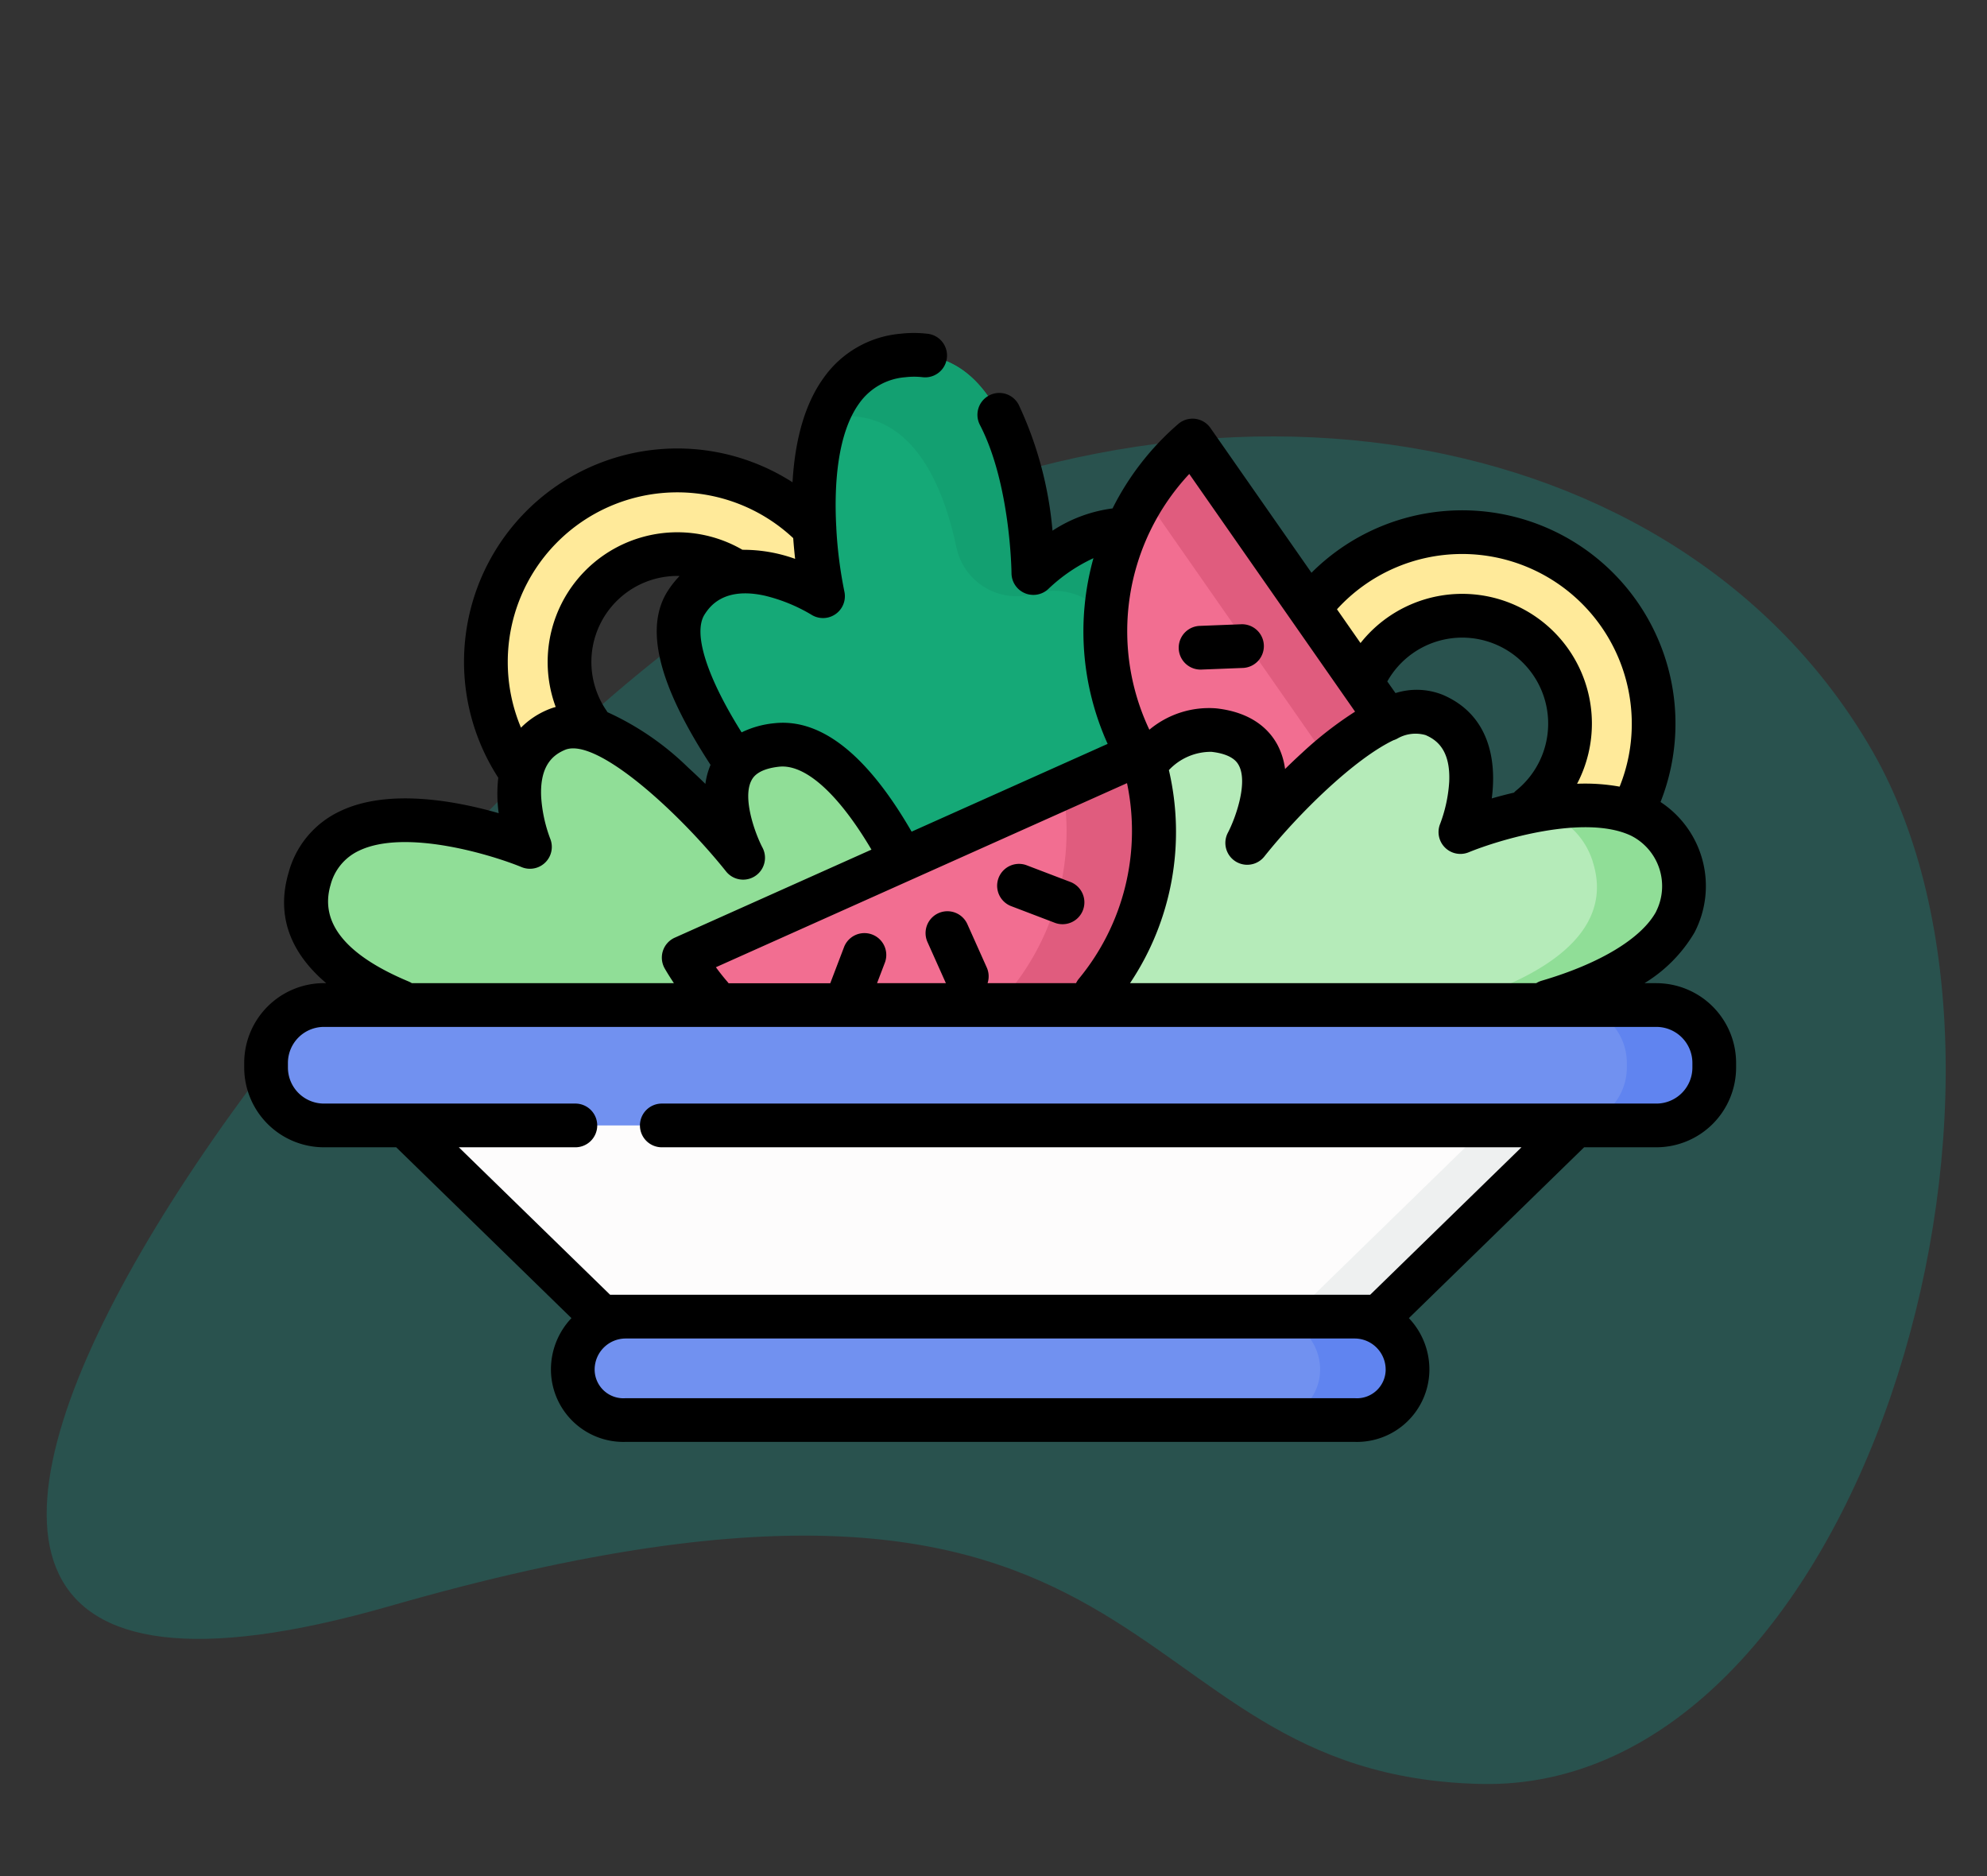
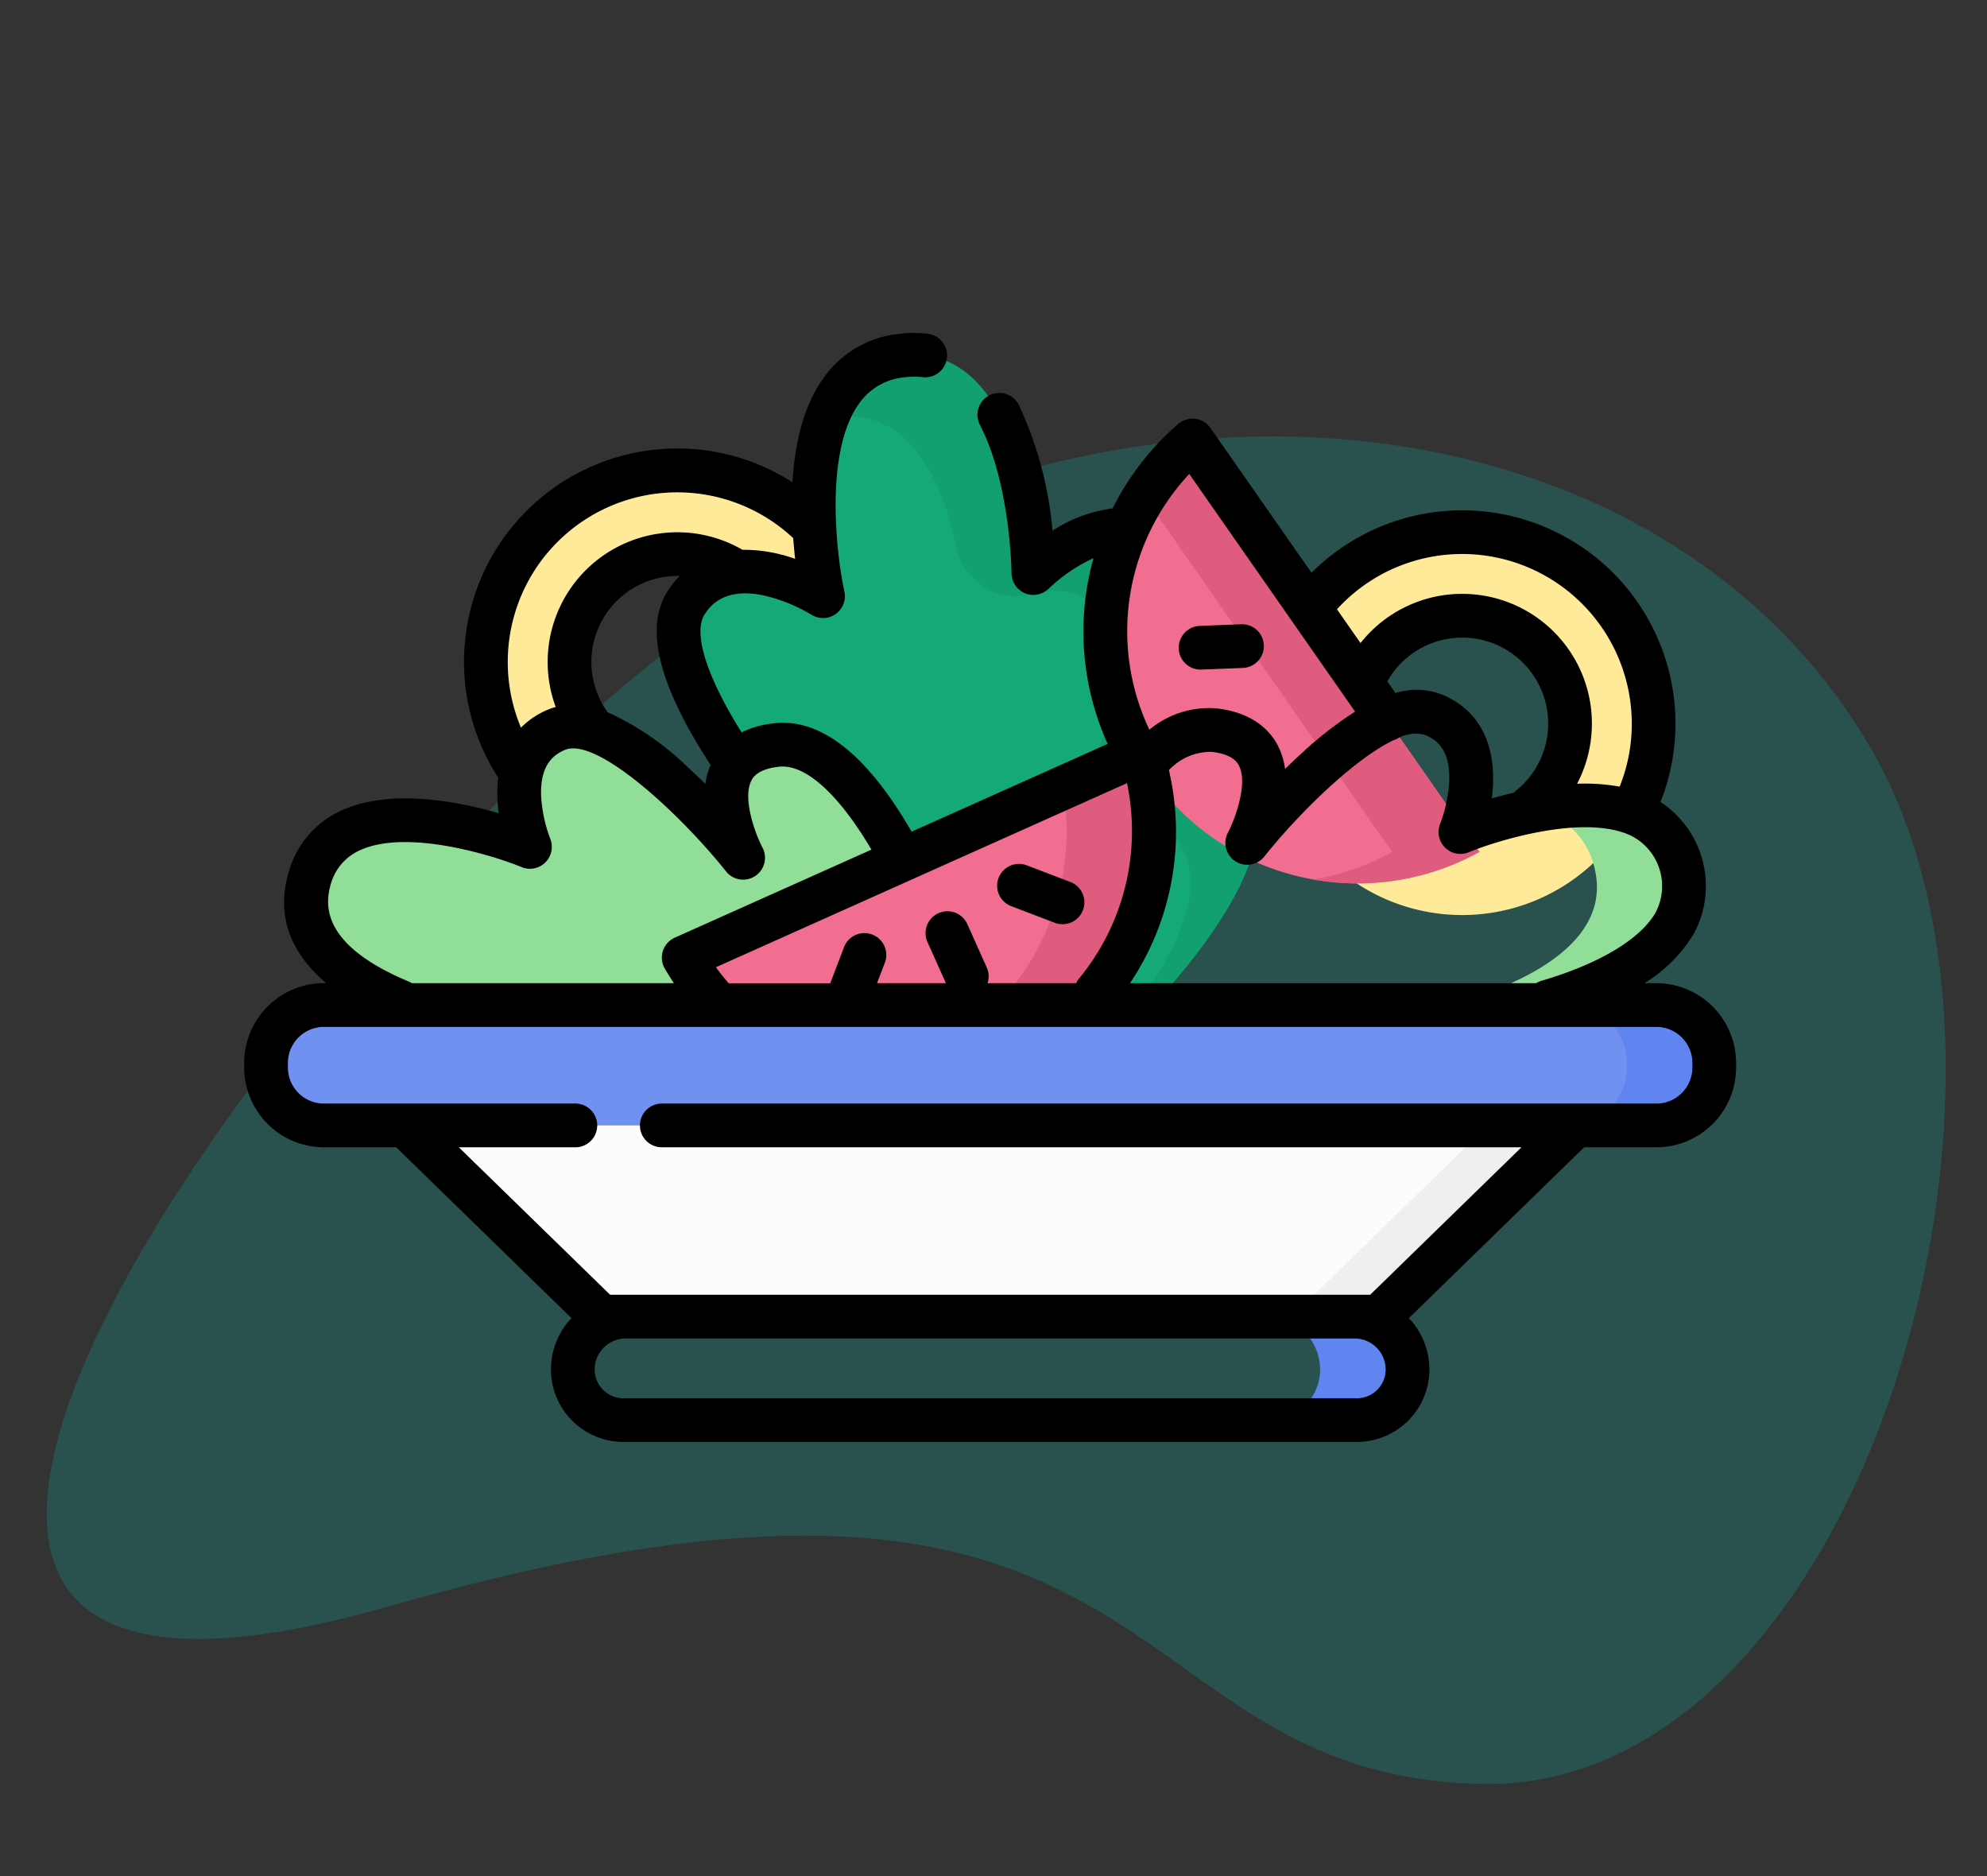
<svg xmlns="http://www.w3.org/2000/svg" width="179" height="169" viewBox="0 0 179 169">
  <rect x="0" y="0" width="179" height="169" fill="#333333" stroke="none" />
  <defs>
    <clipPath id="clip-salad-ordering">
      <rect width="179" height="169" />
    </clipPath>
  </defs>
  <g id="salad-ordering" clip-path="url(#clip-salad-ordering)">
    <g id="Group_3" data-name="Group 3" transform="translate(4.205 37.117)">
      <path id="Path_167684-2" data-name="Path 167684-2" d="M164.43,30.459c17.4,30.136-1.109,93.908-35.26,93.109s-26.821-36.543-98.264-16.02-1.612-71.822,35.258-93.11S147.03.322,164.43,30.459Z" transform="translate(0 0)" fill="#00ceba" opacity="0.2" style="isolation: isolate" />
    </g>
    <g id="salad" transform="translate(22 -35.761)">
      <g id="Group_47990" data-name="Group 47990" transform="translate(21.774 78.139)">
        <path id="Path_168386" data-name="Path 168386" d="M100.194,112.914a17.245,17.245,0,0,0-4.022,34.015V139A9.713,9.713,0,1,1,109.2,126.508h7.853a17.249,17.249,0,0,0-16.854-13.594Z" transform="translate(-82.949 -112.914)" fill="#ffea9a" />
      </g>
      <g id="Group_47991" data-name="Group 47991" transform="translate(37.152 67.73)">
        <path id="Path_168387" data-name="Path 168387" d="M141.774,118.052c2.59-8.7,12-1.324,12-1.324s-13.432-15.315-9.539-21.2S156.526,95,156.526,95s-4.445-20.4,7.2-21.681,11.753,19.59,11.753,19.59,7.03-7.063,12.113-2.166-4.686,22.771-4.686,22.771,7.571-9.254,12-1.324-11.994,23.024-11.994,23.024l-11.281,8.924L158.5,137.907s-19.315-11.151-16.725-19.855Z" transform="translate(-141.535 -73.262)" fill="#15a977" />
      </g>
      <g id="Group_47992" data-name="Group 47992" transform="translate(52.498 67.73)">
        <path id="Path_168388" data-name="Path 168388" d="M238.017,112.189c-4.425-7.93-12,1.324-12,1.324s9.769-17.875,4.686-22.771-12.113,2.166-12.113,2.166-.109-20.875-11.753-19.59c-3.656.4-5.725,2.692-6.845,5.641.261-.052.528-.1.807-.128,6.791-.749,9.658,6.038,10.869,11.827a5.55,5.55,0,0,0,6.931,4.13,6.034,6.034,0,0,1,6.067,1.466c2.8,2.7,1.09,9.346-1.011,14.765a2.626,2.626,0,0,0,2.865,3.557c1.895-.347,3.877.293,5.457,3.125,3.119,5.589-4.116,14.737-8.66,19.65l2.7-2.139S242.442,120.119,238.017,112.189Z" transform="translate(-199.995 -73.262)" fill="#13a071" />
      </g>
      <g id="Group_47993" data-name="Group 47993" transform="translate(92.477 83.692)">
        <path id="Path_168389" data-name="Path 168389" d="M369.544,134.069a17.245,17.245,0,1,0,17.245,17.245A17.245,17.245,0,0,0,369.544,134.069Zm0,26.959a9.714,9.714,0,1,1,9.713-9.714A9.714,9.714,0,0,1,369.544,161.028Z" transform="translate(-352.299 -134.069)" fill="#ffea9a" />
      </g>
      <g id="Group_47994" data-name="Group 47994" transform="translate(77.575 75.439)">
        <path id="Path_168390" data-name="Path 168390" d="M303.389,102.628a22.709,22.709,0,0,0,25.847,37.05Z" transform="translate(-295.529 -102.628)" fill="#f26e91" />
      </g>
      <g id="Group_47995" data-name="Group 47995" transform="translate(81.086 75.439)">
        <path id="Path_168391" data-name="Path 168391" d="M313.254,102.628a22.561,22.561,0,0,0-4.349,5.054l22.321,32a22.555,22.555,0,0,1-7.045,2.494,22.637,22.637,0,0,0,14.919-2.494Z" transform="translate(-308.905 -102.628)" fill="#e05c7e" />
      </g>
      <g id="Group_47996" data-name="Group 47996" transform="translate(5.573 101.215)">
        <path id="Path_168392" data-name="Path 168392" d="M74.793,212.551c-2.694-5-6.74-10.578-11.187-10.077-7.923.892-3,10.164-3,10.164S49.448,198.66,43.758,201.114,41.4,211.658,41.4,211.658s-16.94-7-19.852,2.868,15.113,13.188,15.113,13.188-7.192,4.2-3.746,9.347,20.405-.527,20.405-.527-9.169,5.112-3,10.164,21.755-6.8,21.755-6.8l10.139-8.248L78.179,220a61.865,61.865,0,0,0-3.386-7.45" transform="translate(-21.23 -200.825)" fill="#90de97" />
      </g>
      <g id="Group_47997" data-name="Group 47997" transform="translate(68.752 99.874)">
-         <path id="Path_168393" data-name="Path 168393" d="M280.525,197.365c7.923.892,3,10.164,3,10.164S294.683,193.551,300.374,196s2.357,10.544,2.357,10.544,16.94-7,19.852,2.868S307.47,222.6,307.47,222.6s7.192,4.2,3.746,9.347-20.405-.527-20.405-.527,9.169,5.112,3,10.164-21.755-6.8-21.755-6.8l-10.139-7.46,4.035-12.432S272.6,196.473,280.525,197.365Z" transform="translate(-261.918 -195.716)" fill="#b5ebb9" />
-       </g>
+         </g>
      <g id="Group_47998" data-name="Group 47998" transform="translate(106.43 108.3)">
        <path id="Path_168394" data-name="Path 168394" d="M428.442,233.091c-1.663-5.634-7.9-5.767-12.948-4.846a6.817,6.817,0,0,1,5.073,4.846c2.912,9.865-15.113,13.188-15.113,13.188s7.192,4.2,3.746,9.347a4.717,4.717,0,0,1-2.853,1.788c4.45.661,9.1.647,10.728-1.788,3.445-5.151-3.746-9.347-3.746-9.347S431.353,242.956,428.442,233.091Z" transform="translate(-405.454 -227.817)" fill="#90de97" />
      </g>
      <g id="Group_47999" data-name="Group 47999" transform="translate(39.591 103.562)">
        <path id="Path_168395" data-name="Path 168395" d="M150.827,228.22c4.782,8.29,19.173,13.724,28.933,9.356a22.711,22.711,0,0,0,12.3-27.81Z" transform="translate(-150.827 -209.766)" fill="#f26e91" />
      </g>
      <g id="Group_48000" data-name="Group 48000" transform="translate(56.721 103.562)">
        <path id="Path_168396" data-name="Path 168396" d="M240.186,209.766l-7.08,3.169a22.716,22.716,0,0,1-13.1,24.641,17.316,17.316,0,0,1-3.929,1.205,20.8,20.8,0,0,0,11.8-1.205,22.711,22.711,0,0,0,12.3-27.81Z" transform="translate(-216.082 -209.766)" fill="#e05c7e" />
      </g>
      <g id="Group_48001" data-name="Group 48001" transform="translate(14.492 132.102)">
        <path id="Path_168397" data-name="Path 168397" d="M107.916,318.491l-52.707,5.03,17.669,17.22h70.075l17.669-17.22Z" transform="translate(-55.209 -318.491)" fill="#fdfcfc" />
      </g>
      <g id="Group_48002" data-name="Group 48002" transform="translate(29.6 154.352)">
-         <path id="Path_168398" data-name="Path 168398" d="M183.2,412.57H117.524a4.543,4.543,0,0,1-4.76-4.5v-.056a4.76,4.76,0,0,1,4.76-4.76H183.2a4.76,4.76,0,0,1,4.76,4.76v.056A4.543,4.543,0,0,1,183.2,412.57Z" transform="translate(-112.764 -403.256)" fill="#7191f0" />
-       </g>
+         </g>
      <g id="Group_48003" data-name="Group 48003" transform="translate(1.969 126.284)">
        <path id="Path_168399" data-name="Path 168399" d="M132.748,307.177H12.712A5.212,5.212,0,0,1,7.5,301.965v-.423a5.212,5.212,0,0,1,5.212-5.212H132.748a5.212,5.212,0,0,1,5.212,5.212v.423A5.212,5.212,0,0,1,132.748,307.177Z" transform="translate(-7.5 -296.329)" fill="#7191f0" />
      </g>
      <g id="Group_48004" data-name="Group 48004" transform="translate(94.361 137.509)">
        <path id="Path_168400" data-name="Path 168400" d="M376.76,339.09l-17.282,16.843h7.875l17.282-16.843Z" transform="translate(-359.478 -339.09)" fill="#eef0f0" />
      </g>
      <g id="Group_48005" data-name="Group 48005" transform="translate(92.163 154.353)">
        <path id="Path_168401" data-name="Path 168401" d="M358.977,403.257H351.1a4.76,4.76,0,0,1,4.76,4.76v.056a4.543,4.543,0,0,1-4.76,4.5h7.875a4.543,4.543,0,0,0,4.76-4.5v-.056A4.76,4.76,0,0,0,358.977,403.257Z" transform="translate(-351.102 -403.257)" fill="#6084f0" />
      </g>
      <g id="Group_48006" data-name="Group 48006" transform="translate(119.342 126.284)">
        <path id="Path_168402" data-name="Path 168402" d="M462.519,296.329h-7.875a5.212,5.212,0,0,1,5.212,5.212v.423a5.212,5.212,0,0,1-5.212,5.212h7.875a5.212,5.212,0,0,0,5.212-5.212v-.423A5.212,5.212,0,0,0,462.519,296.329Z" transform="translate(-454.644 -296.329)" fill="#6084f0" />
      </g>
      <g id="Group_48007" data-name="Group 48007" transform="translate(0 65.762)">
        <path id="Path_168403" data-name="Path 168403" d="M259.469,251.633l4.028,1.537a1.969,1.969,0,0,0,1.4-3.679l-4.028-1.537a1.969,1.969,0,0,0-1.4,3.679Z" transform="translate(-190.425 -200.034)" />
        <path id="Path_168404" data-name="Path 168404" d="M127.217,124.316h-1.07a13.158,13.158,0,0,0,4.5-4.558A9.055,9.055,0,0,0,127.59,108,19.209,19.209,0,0,0,96.146,87.351l-9.1-13.038a1.969,1.969,0,0,0-2.9-.365,24.581,24.581,0,0,0-5.921,7.608,12.875,12.875,0,0,0-5.41,2.006,33.464,33.464,0,0,0-3.046-11.347,1.969,1.969,0,0,0-3.494,1.817c2.763,5.313,2.846,13.278,2.847,13.356a1.969,1.969,0,0,0,3.364,1.378,14.99,14.99,0,0,1,4.018-2.728,24.554,24.554,0,0,0,1.28,16.726L60.123,110.67c-4.015-6.953-8.181-10.236-12.394-9.763a8.6,8.6,0,0,0-2.921.82c-3.171-5.055-4.41-8.993-3.317-10.646.411-.621,1.661-2.51,5.438-1.658a15.059,15.059,0,0,1,4.156,1.7,1.969,1.969,0,0,0,2.982-2.079,38.691,38.691,0,0,1-.728-5.72c0-.056,0-.112-.008-.168-.2-3.846.131-8.363,2.057-11.043a5.611,5.611,0,0,1,4.169-2.374,6.689,6.689,0,0,1,1.584,0,1.969,1.969,0,0,0,.5-3.905,10.614,10.614,0,0,0-2.518-.013,9.471,9.471,0,0,0-6.935,3.989c-1.632,2.27-2.565,5.423-2.792,9.392a19.214,19.214,0,0,0-26.508,26.613,12.721,12.721,0,0,0,.038,3.192c-3.831-1.1-9.941-2.26-14.279-.185A8.549,8.549,0,0,0,4,114.357c-1.294,4.385.659,7.645,3.384,9.958H7.181A7.19,7.19,0,0,0,0,131.5v.423A7.189,7.189,0,0,0,7.181,139.1h6.511L29.48,154.488a6.7,6.7,0,0,0-1.848,4.625v.056a6.531,6.531,0,0,0,6.729,6.466h65.677a6.531,6.531,0,0,0,6.729-6.466v-.056a6.7,6.7,0,0,0-1.848-4.625L120.706,139.1h6.511a7.189,7.189,0,0,0,7.181-7.181V131.5a7.189,7.189,0,0,0-7.181-7.181Zm-.025-6.443c-1.321,2.422-5.079,4.691-10.311,6.224a1.961,1.961,0,0,0-.486.219H79.8A24.475,24.475,0,0,0,83.3,105.127a5.182,5.182,0,0,1,3.835-1.647c1.933.218,2.337.981,2.47,1.231.832,1.57-.308,4.758-.989,6.053a1.969,1.969,0,0,0,3.277,2.152c3.2-4.01,8.16-8.813,11.636-10.48a1.964,1.964,0,0,0,.429-.193,3.278,3.278,0,0,1,2.465-.271c.975.421,2.256,1.313,2.13,4.2a12.98,12.98,0,0,1-.813,3.785,1.969,1.969,0,0,0,2.571,2.57c2.655-1.092,10.461-3.487,14.647-1.482a5.088,5.088,0,0,1,2.229,6.826Zm-60.3,5.032-1.761-3.935a1.969,1.969,0,0,0-3.594,1.608l1.673,3.738h-6.2l.722-1.892a1.969,1.969,0,0,0-3.679-1.4l-1.258,3.3h-9.16c-.031-.043-.063-.086-.1-.127q-.547-.634-1.042-1.315L79.528,106.3a20.927,20.927,0,0,1-4.334,17.614,1.954,1.954,0,0,0-.256.4H66.966a1.959,1.959,0,0,0-.074-1.411ZM102.975,97.14a7.744,7.744,0,1,1,11.612,9.824,1.979,1.979,0,0,0-.2.192c-.716.166-1.39.344-2,.521.454-3.447-.226-7.525-4.392-9.322a6.319,6.319,0,0,0-4.281-.166Zm6.747-11.48A15.294,15.294,0,0,1,125,100.937a15.11,15.11,0,0,1-1.095,5.679,17.511,17.511,0,0,0-3.832-.259,11.684,11.684,0,0,0-19.51-12.675l-2.121-3.041A15.241,15.241,0,0,1,109.722,85.661ZM85.136,78.451l14.937,21.41a33.329,33.329,0,0,0-4.748,3.687c-.54.491-1.062.989-1.56,1.479a6.434,6.434,0,0,0-.67-2.15c-.688-1.3-2.2-2.938-5.515-3.311a8.374,8.374,0,0,0-6.039,1.922,20.739,20.739,0,0,1,3.595-23.037ZM42.01,104.657a6.633,6.633,0,0,0-.465,1.712c-.5-.491-1.021-.988-1.56-1.479a25.43,25.43,0,0,0-7.26-4.981c-.02-.033-.039-.066-.061-.1a7.746,7.746,0,0,1,6.356-12.172c.067,0,.133.006.2.007a8.779,8.779,0,0,0-1.011,1.263c-2.192,3.314-.946,8.468,3.8,15.747ZM23.742,95.384A15.275,15.275,0,0,1,49.457,84.232c.048.661.107,1.29.172,1.867a13.792,13.792,0,0,0-4.744-.817A11.685,11.685,0,0,0,28.061,99.44a5.5,5.5,0,0,0-.74.256,7.409,7.409,0,0,0-2.388,1.608,15.241,15.241,0,0,1-1.191-5.92ZM14.82,124.17c-5.675-2.372-8.044-5.3-7.041-8.7a4.7,4.7,0,0,1,2.566-3.086c4.186-2.006,11.993.389,14.646,1.481a1.97,1.97,0,0,0,2.574-2.565,12.976,12.976,0,0,1-.815-3.789c-.126-2.889,1.155-3.782,2.13-4.2,2.808-1.211,10.242,5.579,14.53,10.945a1.969,1.969,0,0,0,3.279-2.148c-.682-1.3-1.823-4.487-.991-6.056.133-.251.537-1.014,2.47-1.231,2.367-.268,5.363,2.434,8.338,7.468l-17.72,7.931a1.969,1.969,0,0,0-.9,2.781c.258.448.537.885.823,1.316H15.1A1.947,1.947,0,0,0,14.82,124.17Zm88.009,35a2.593,2.593,0,0,1-2.791,2.529H34.36a2.592,2.592,0,0,1-2.791-2.529v-.056a2.8,2.8,0,0,1,2.791-2.791h65.677a2.8,2.8,0,0,1,2.791,2.791ZM130.46,131.92a3.247,3.247,0,0,1-3.243,3.243H37.663a1.969,1.969,0,1,0,0,3.937h77.4l-13.629,13.283H32.962L19.333,139.1H29.788a1.969,1.969,0,1,0,0-3.937H7.181a3.247,3.247,0,0,1-3.243-3.243V131.5a3.247,3.247,0,0,1,3.243-3.243H127.217a3.247,3.247,0,0,1,3.243,3.243Z" transform="translate(0 -65.762)" />
        <path id="Path_168405" data-name="Path 168405" d="M322.638,169.757l.078,0,3.7-.145a1.969,1.969,0,1,0-.154-3.934l-3.7.145a1.969,1.969,0,0,0,.076,3.936Z" transform="translate(-236.496 -139.448)" />
      </g>
    </g>
  </g>
</svg>